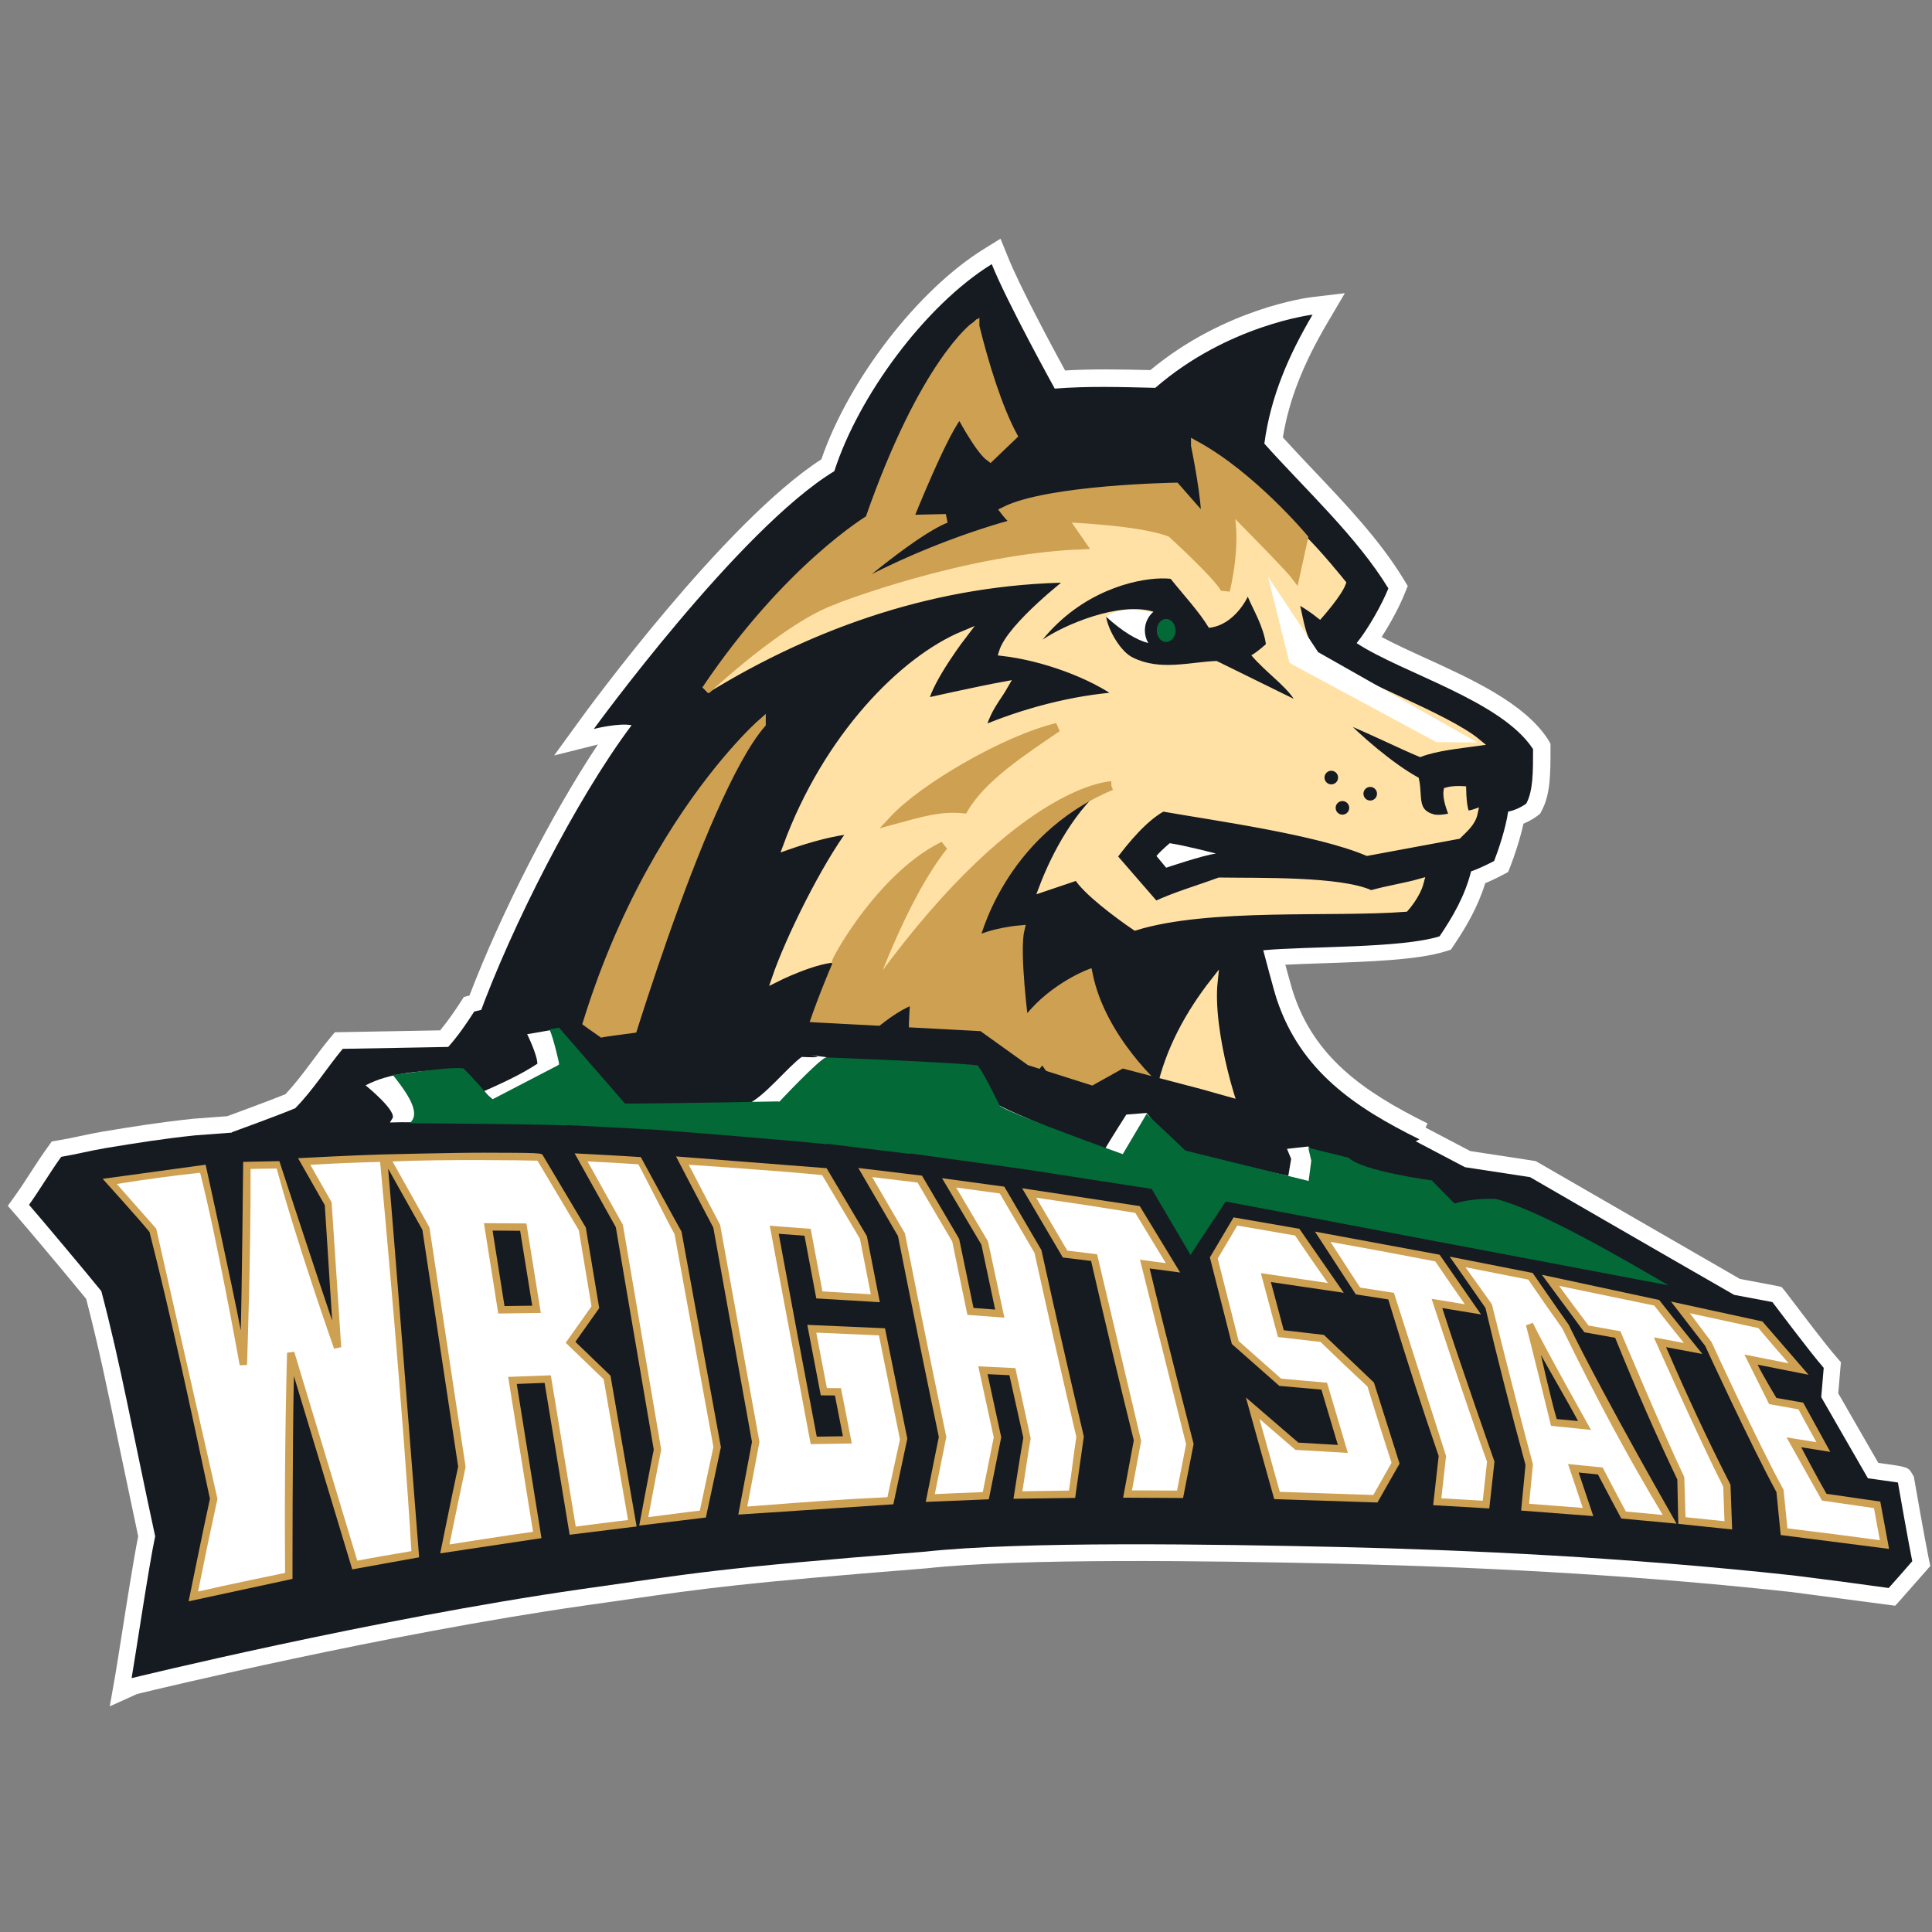
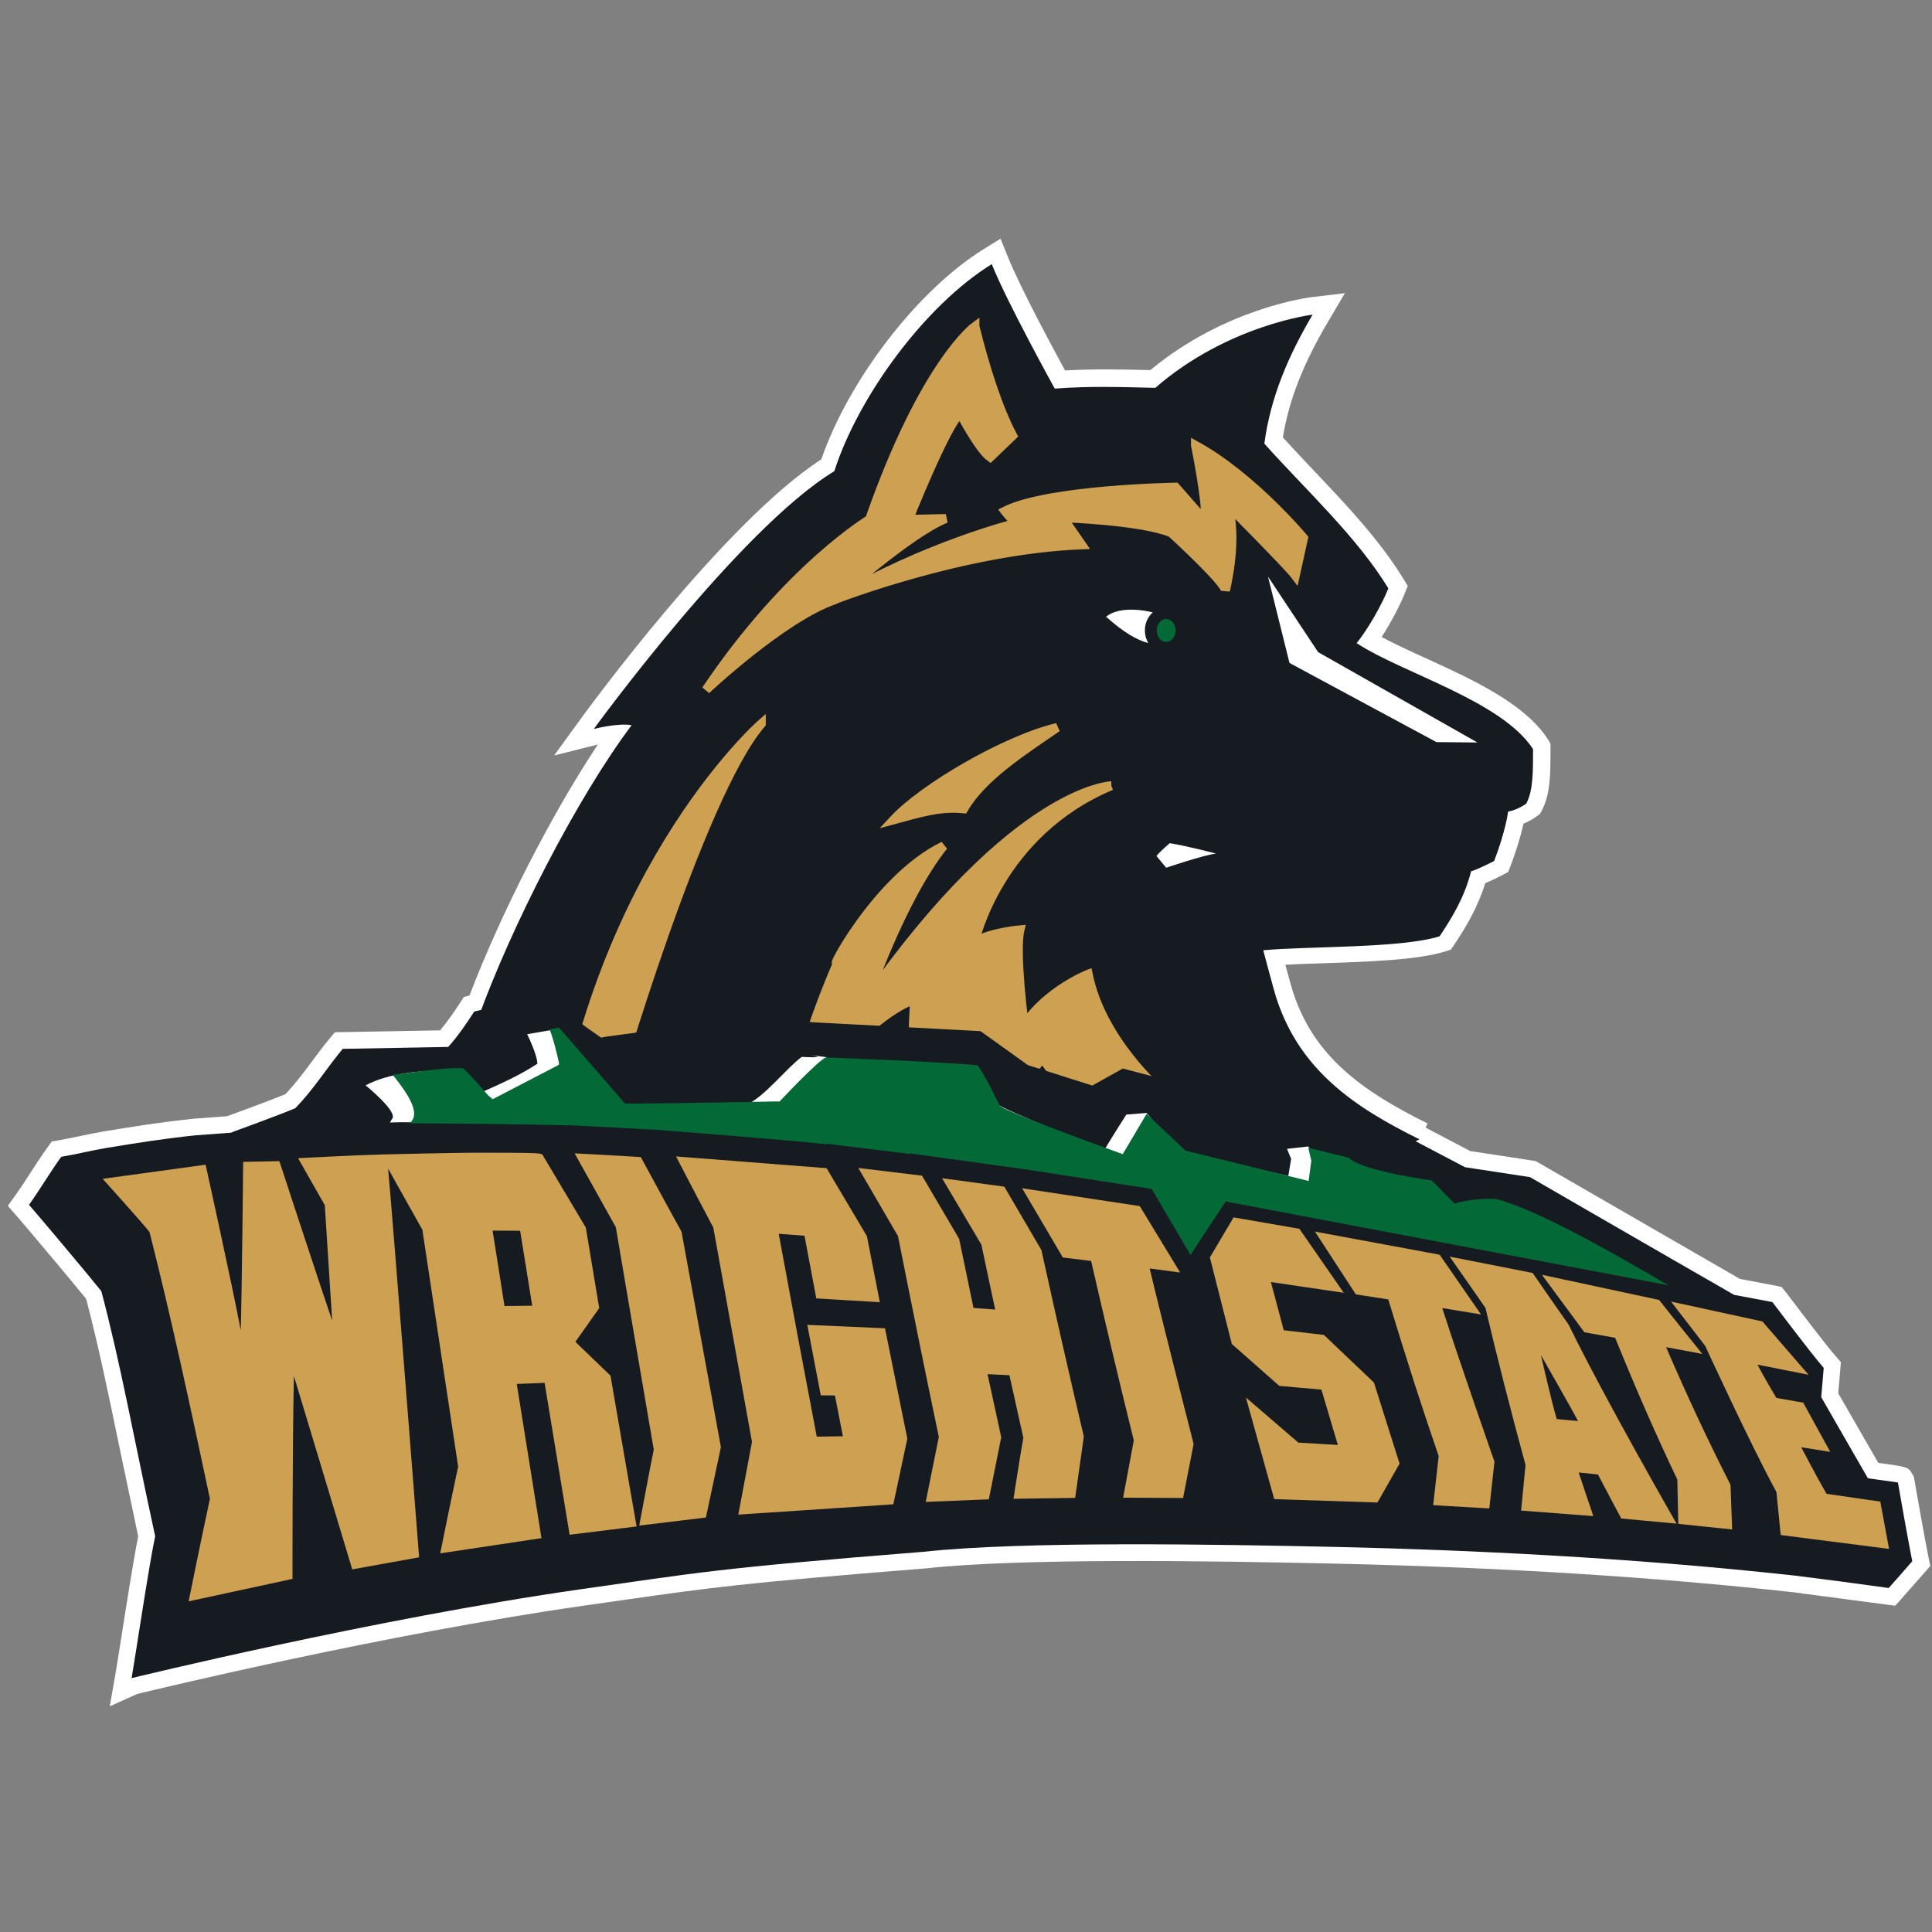
<svg xmlns="http://www.w3.org/2000/svg" width="250px" height="250px" viewBox="0 0 250 250" version="1.1">
  <rect x="0" y="0" width="250" height="250" fill="#808080" stroke="none" />
  <title>WRIGHT</title>
  <desc>Created with Sketch.</desc>
  <defs />
  <g id="Page-1" stroke="none" stroke-width="1" fill="none" fill-rule="evenodd">
    <g id="WRIGHT" fill-rule="nonzero">
      <g id="Group" transform="translate(0, 30)">
        <path d="M129.479,0.878 L127.305,2.226 C118.752,7.527 109.841,19.108 106.283,29.435 C93.756,37.525 75.972,61.884 75.208,62.935 L71.706,67.756 L77.367,66.336 C71.438,75.242 64.859,88.077 60.75,98.818 L60.019,99.01 L59.562,99.718 C58.829,100.858 57.937,102.132 56.956,103.328 L51.867,103.419 L44.319,103.556 L43.333,103.574 C43.329,103.574 42.696,104.333 42.696,104.333 C41.851,105.353 41.069,106.402 40.313,107.419 C39.203,108.911 38.139,110.313 36.93,111.59 C34.866,112.434 30.185,114.146 29.39,114.438 C27.738,114.556 25.396,114.725 25.071,114.759 C20.632,115.224 17.269,115.774 13.373,116.414 C12.376,116.581 11.357,116.797 10.372,117.007 C9.393,117.215 8.469,117.408 7.575,117.556 L6.704,117.701 L6.186,118.42 C5.43,119.463 4.691,120.598 3.979,121.694 C3.334,122.693 2.669,123.721 2.01,124.64 L1.01,126.038 L2.144,127.332 C3.323,128.676 9.062,135.503 11.149,138.073 C12.757,144.216 13.938,149.923 15.421,157.099 L17.883,168.801 C17.3,171.681 16.367,177.633 15.669,182.064 C15.338,184.174 15.049,185.995 14.913,186.77 L14.204,190.799 L17.739,189.202 C20.171,188.61 49.837,181.453 75.545,177.771 C75.541,177.771 81.056,176.987 81.056,176.987 C91.382,175.507 96.093,174.832 119.811,172.947 C132.091,171.607 156.212,171.959 173.291,172.343 C194.722,172.845 213.875,174.043 231.838,176.011 C231.81,176.007 244.101,177.63 244.101,177.63 L245.238,177.778 C245.247,177.79 246.004,176.929 246.004,176.929 L249.075,173.442 L249.784,172.632 C249.773,172.644 249.56,171.588 249.56,171.588 C249.068,169.162 247.877,162.416 247.718,161.472 L247.649,161.075 L247.444,160.728 C246.91,159.828 246.909,159.828 243.154,159.308 L243.046,159.286 L239.771,153.601 L237.871,150.298 L238.133,147.19 L238.216,146.272 C238.216,146.263 237.608,145.571 237.608,145.571 C236.265,144.035 233.153,139.929 231.824,138.173 C231.209,137.364 231.081,137.197 231.003,137.1 L230.539,136.54 L229.83,136.377 C229.763,136.363 229.7,136.349 225.151,135.495 L199.064,120.443 L198.719,120.245 C198.715,120.242 198.316,120.18 198.316,120.18 L190.246,118.947 L184.462,115.908 L184.725,115.373 C176.276,111.201 170.091,106.738 167.366,98.525 C167.21,98.078 166.765,96.47 166.322,94.835 C167.755,94.763 169.346,94.704 171.023,94.651 C176.846,94.457 183.45,94.241 187.032,93.108 L187.748,92.88 L188.166,92.255 C189.712,89.958 191.22,87.389 192.19,84.29 C193.27,83.832 194.303,83.288 194.45,83.209 L195.152,82.837 L195.444,82.096 C195.902,80.93 196.679,78.684 197.135,76.581 C198.142,76.163 198.819,75.66 198.92,75.584 L199.288,75.298 L199.503,74.89 C200.634,72.771 200.634,70.073 200.634,66.95 L200.634,66.307 C200.634,66.18 200.284,65.642 200.284,65.642 C197.262,60.993 190.444,57.884 184.43,55.144 C182.38,54.209 180.429,53.311 178.779,52.429 C180.005,50.54 181.15,48.35 181.756,46.828 L182.159,45.823 L181.594,44.895 C178.523,39.862 174.153,35.26 169.929,30.807 C168.616,29.424 167.281,28.005 166.002,26.601 C166.783,21.806 168.586,17.166 171.804,11.708 L174.025,7.939 L169.695,8.456 C169.232,8.513 158.475,9.898 148.855,17.891 L148.563,17.884 C144.926,17.796 141.459,17.733 137.82,17.938 C136.198,14.964 131.971,7.107 130.43,3.259 L129.465,0.889 L129.479,0.878 Z" id="Shape" fill="#FFFFFF" transform="translate(125.397, 95.838) rotate(-360) translate(-125.397, -95.838) " />
        <path d="M183.674,54.299 C175.399,58.383 168.302,63.118 165.22,72.402 C164.875,73.392 163.465,78.762 163.465,78.762 C169.247,79.304 181.329,79.001 186.283,80.569 C187.977,83.088 189.536,85.727 190.358,88.972 C191.593,89.386 193.339,90.313 193.339,90.313 C193.862,91.641 194.843,94.532 195.152,96.699 C196.502,96.97 197.501,97.744 197.501,97.744 C198.388,99.41 198.377,101.841 198.377,104.79 C194.306,111.055 181.504,114.596 175.545,118.505 C177.033,120.325 178.839,123.545 179.654,125.587 C175.584,132.265 169.033,138.257 163.606,144.319 C164.421,150.451 166.796,155.831 169.848,161.009 C169.848,161.009 158.89,159.698 149.497,151.54 C144.913,151.647 140.893,151.781 136.484,151.441 C136.484,151.441 130.318,162.587 128.332,167.548 C119.648,162.166 111.054,150.395 107.963,140.76 C95.637,133.264 76.843,107.403 76.843,107.403 C76.843,107.403 80.1,108.22 81.728,107.88 C74.608,98.394 66.124,81.762 61.851,69.909 C61.851,69.909 65.099,70.954 67.548,70.582 C67.548,70.582 59.398,46.328 64.837,19.263 C65.989,21.169 67.076,22.94 69.043,24.169 C68.564,20.616 67.129,18.31 66.267,13.407 C70.384,11.182 68.451,11.394 74.597,9.081 C74.058,9.283 78.331,7.062 85.796,4.178" id="Shape" fill="#161A21" transform="translate(130.114, 85.863) scale(-1, 1) rotate(-180) translate(-130.114, -85.863) " />
-         <path d="M111.782,12.218 L84.856,22.05 C83.302,19.806 81.668,16.395 80.786,15.033 C74.668,28.94 76.849,50.792 76.849,50.792 L72.305,46.569 C72.374,53.586 79.293,88.694 96.049,104.126 C87.095,90.572 82.753,75.11 79.293,59.306 C81.298,59.901 83.702,60.941 83.702,60.941 C80.989,45.35 82.548,32.812 82.548,32.812 C83.907,35.74 86.416,38.599 88.927,40.167 C90.24,31.725 94.81,33.779 103.913,23.186 C100.361,36.101 106.562,36.829 110.702,45.07 C111.72,39.758 116.14,32.502 117.552,30.221 C119.533,35.752 120.765,39.621 123.85,43.958 C127.086,40.241 134.174,36.082 134.174,36.082 C134.715,40.916 135.72,45.195 137.293,49.976 C140.414,46.433 145.896,42.098 150.317,40.986 C146.316,46.775 144.973,53.091 143.125,60.805 L140.55,57.058 C138.141,59.561 136.291,62.621 135.098,64.672 C132.439,62.406 128.814,54.879 128.814,54.879 C126.78,58.49 125.699,61.14 124.619,65.63 C124.619,65.63 119.927,61.964 118.706,59.785 C118.503,63.395 118.411,68.301 118.941,73.001 C112.293,69.867 106.293,62.577 102.425,56.515 C103.715,63.666 105.694,70.297 108.598,76.813 C105.657,76.931 100.322,74.224 100.322,74.224 C102.086,79.401 106.788,88.884 110.248,93.447 C107.813,93.2 104.883,92.425 101.769,91.335 C106.991,105.532 116.836,115.542 124.716,118.801 C124.716,118.801 120.346,113.132 119.667,110.068 C119.667,110.068 126.655,111.633 130.046,112.246 C128.989,110.387 127.858,109.355 127.036,106.464 C132.327,108.712 138.799,110.477 144.901,110.884 C141.218,113.585 134.999,115.857 129.708,116.47 C130.723,119.877 138.65,125.971 138.65,125.971 C121.284,125.765 105.344,120.203 91.368,111.62 C94.966,117.18 106.021,129.26 112.533,133.689 C116.297,143.496 119.379,151.309 126.162,158.666 C127.71,153.229 128.68,148.76 131.053,144.518 C131.053,144.518 129.017,142.543 128.137,141.727 C126.213,143.6 125.246,146.436 124.363,148.14 C124.363,148.14 119.429,139.883 117.58,133.692 C117.58,133.692 119.994,133.553 121.622,133.689 C116.603,131.235 107.988,123.267 107.988,123.267 C107.988,123.267 125.905,130.079 139.986,130.389 C139.986,130.389 138.753,132.246 137.565,133.893 C143.059,134.096 147.592,133.278 151.909,132.246 C151.909,132.246 157.064,126.926 158.487,124.817 C159.565,127.757 159.091,133.243 157.87,136.58 C160.855,135.015 165.186,129.686 167.326,126.776 C168.406,128.943 168.362,131.441 168.362,131.441 C170.465,129.466 173.7,125.435 173.7,125.435 C173.186,124.042 170.769,121.306 170.769,121.306 C169.074,122.65 167.549,123.404 167.549,123.404 C168.293,120.679 168.431,117.339 170.804,115.57 C175.079,112.503 187.186,108.152 191.19,104.815 C188.746,104.475 185.869,104.197 183.777,103.404 C181.741,104.223 175.464,107.292 173.151,108.067 C175.77,105.28 180.05,101.681 183.174,99.939 C183.646,97.761 182.826,95.707 185.539,95.027 C186.564,94.856 188.002,95.27 188.002,95.27 C187.663,96.155 187.104,97.582 187.258,98.547 C188.106,98.778 189.262,98.702 189.262,98.702 C189.283,97.872 189.338,96.611 189.647,95.681 C189.817,95.381 190.764,95.707 190.764,95.707 C190.492,94.414 189.543,93.664 188.661,92.779 L176.924,90.6 C170.479,93.324 157.442,95.112 150.453,96.338 C148.08,95.045 145.726,92.212 144.097,90.033 L149.504,83.805 C152.15,85.033 154.998,85.849 157.78,86.871 C162.829,86.793 173.465,87.056 177.401,85.218 C179.778,85.877 181.877,86.171 183.777,86.716 C183.326,85 181.838,83.356 181.838,83.356 C172.405,82.63 156.403,83.876 146.905,80.948 C144.501,82.581 140.499,85.599 139.396,87.438 L134.874,85.909 C136.567,90.403 139.601,96.021 143.807,99.222 C137.007,96.745 127.922,89.198 125.296,78.3 C127.128,79.526 129.157,79.366 131.329,79.706 C131.021,73.593 132.297,67.485 132.297,67.485 C134.061,69.869 138.468,73.232 140.483,74.081 C141.568,68.701 146.977,62.378 150.114,59.785 C151.268,65.028 153.846,69.728 157.103,73.884 C156.423,67.48 159.773,56.031 161.714,53.11 C159.001,53.857 156.423,54.949 154.048,56.378 C156.688,50.612 160.765,44.323 165.785,40.37 L111.782,12.218 L111.782,12.218 Z" id="Shape" stroke="#FFE1A5" stroke-width="0.921" fill="#FFE1A5" transform="translate(131.747, 85.442) scale(-1, 1) rotate(-180) translate(-131.747, -85.442) " />
        <path d="M164.081,44.614 L166.86,55.785 L185.87,66.027 L191.179,66.077 L170.569,54.39 L164.08,44.614 L164.081,44.614 Z M146.456,48.889 C145.227,48.878 143.98,49.102 143.13,49.8 C143.13,49.8 143.613,52.067 145.315,53.154 C147.015,54.239 153.532,54.498 155.695,53.721 C155.695,53.721 151.212,49.846 149.666,49.381 C148.894,49.147 147.684,48.9 146.456,48.889 L146.456,48.889 Z M151.361,79.109 C151.361,79.109 150.362,79.935 149.641,80.76 L150.901,82.282 C150.901,82.282 155.706,80.655 157.35,80.45 C157.35,80.45 153.416,79.419 151.361,79.109 L151.361,79.109 Z" id="Shape" fill="#FFFFFF" transform="translate(167.154, 63.448) rotate(-360) translate(-167.154, -63.448) " />
        <path d="M150.207,44.849 C146.733,44.93 139.971,46.56 134.914,52.767 C137.731,50.84 144.888,47.795 149.264,49.157 C148.59,49.711 148.144,50.588 148.144,51.585 C148.144,52.17 148.308,52.731 148.587,53.215 C147.104,52.82 145.314,51.787 143.131,49.8 C143.4,51.572 145.07,54.398 146.597,55.087 C150.094,56.843 153.907,55.665 157.434,55.528 L167.408,60.432 C166.253,58.663 163.774,56.965 161.922,54.798 C162.779,54.313 163.808,53.345 163.808,53.345 C163.449,50.922 162.104,48.795 161.462,47.213 C161.462,47.213 159.789,50.908 156.426,51.238 C155.206,49.194 153.089,46.916 151.481,44.9 C151.134,44.857 150.703,44.837 150.207,44.849 L150.207,44.849 Z" id="Shape" fill="#161A21" transform="translate(151.161, 52.639) rotate(-360) translate(-151.161, -52.639) " />
        <path d="M126.157,12.225 C126.157,12.225 119.582,16.965 112.526,37.205 C112.526,37.205 102.006,43.457 91.36,59.275 C91.36,59.275 101.28,49.938 107.981,47.628 C107.981,47.628 117.691,38.964 122.407,37.093 L117.573,37.202 C117.573,37.202 122.392,25.096 124.246,23.465 C124.246,23.465 126.678,28.122 128.129,29.168 L131.045,26.374 C129.112,22.766 127.376,17.178 126.157,12.226 L126.157,12.225 Z M154.69,27.621 C154.69,27.621 156.227,35.099 155.972,37.422 L152.12,33.034 C152.12,33.034 135.683,33.296 130.033,36.131 C130.033,36.131 130.804,37.162 131.573,37.678 C131.573,37.678 119.498,40.689 108.135,47.544 C108.135,47.544 124.552,41.117 139.98,40.504 L137.554,36.999 C137.554,36.999 147.757,37.344 151.57,38.954 C151.57,38.954 158.51,45.274 158.57,46.416 C158.57,46.416 160.327,39.405 158.786,35.278 C158.786,35.278 166.633,43.169 167.615,44.469 L168.684,39.612 C168.684,39.612 162.011,31.617 154.69,27.62 L154.69,27.621 Z M98.515,63.652 C98.515,63.652 75.6,83.735 71.435,125.146 C71.435,125.146 75.024,121.998 76.261,121.066 C76.261,121.066 74.787,144.106 80.778,155.861 C80.778,155.861 84.163,149.934 84.849,148.843 C84.849,148.843 89.101,150.751 111.645,160.331 C111.645,160.331 93.554,145.045 89.801,127.867 C89.801,127.867 84.298,134.101 82.444,136.895 C82.444,136.895 82.382,116.695 85.165,107.85 C85.165,107.85 80.455,110.796 79.287,111.587 C79.287,111.587 90.477,72.962 98.515,63.653 L98.515,63.652 Z M136.802,64.133 C130.226,65.682 119.536,71.874 115.618,76.095 C119.022,75.176 121.589,74.351 124.705,74.664 C127.078,70.577 132.281,67.229 136.802,64.133 L136.802,64.133 Z M143.799,71.671 C143.799,71.671 131.372,72.009 112.208,99.317 C112.208,99.317 116.571,86.398 122.099,79.456 C113.115,83.808 106.504,97.338 108.591,94.081 C108.591,94.081 103.013,106.453 102.418,114.377 C102.418,114.377 111.451,101.74 118.359,99.325 C118.359,99.325 117.693,107.851 118.698,111.11 C118.698,111.11 122.714,106.686 124.568,105.754 C124.568,105.754 126.779,113.237 128.804,116.014 C128.804,116.014 133.799,107.59 134.98,107.023 C134.98,107.023 138.431,112.137 140.541,113.835 C140.541,113.835 142.883,110.876 143.118,110.087 C143.118,110.087 144.35,112.97 150.532,117.626 C150.532,117.626 149.911,115.648 150.104,111.11 C150.104,111.11 142.527,104.59 140.811,96.058 C140.811,96.058 135.556,98.116 132.536,102.596 C132.536,102.596 131.29,93.186 131.986,90.315 C131.986,90.315 128.278,90.627 126.115,91.869 C126.115,91.869 129.194,77.801 143.798,71.671 L143.799,71.671 Z" id="Shape" stroke="#CEA052" stroke-width="1.152" fill="#CEA052" transform="translate(120.059, 86.278) rotate(-360) translate(-120.059, -86.278) " />
        <path d="M245.591,124.623 C245.587,124.634 242.03,125.122 241.708,125.169 C240.63,127.021 236.647,133.964 235.666,135.667 C235.772,136.948 235.873,138.176 235.988,139.458 C234.182,141.521 229.587,147.682 229.349,147.969 C229.294,147.983 227.447,148.33 224.395,148.904 C214.831,154.385 197.987,164.136 197.987,164.136 L189.564,165.425 L180.357,170.266 L166.328,172.465 L155.368,175.548 L145.286,178.19 L141.342,175.988 L133.013,178.629 L126.874,183.03 L101.888,184.351 L97.067,183.912 L89.431,185.281 C89.196,183.213 79.298,182.605 77.787,182.182 C75.578,183.699 73.261,185.424 71.052,187.15 C67.822,186.622 64.489,186.375 61.365,185.565 C60.35,183.981 59.26,182.394 57.998,180.984 C53.681,180.914 48.945,180.808 44.347,180.738 C42.242,178.201 40.524,175.416 38.206,173.057 C36.241,172.211 29.992,169.942 29.992,169.942 L30.006,169.898 C27.407,169.71 25.532,169.572 25.288,169.546 C21.043,169.1 17.818,168.579 13.716,167.906 C11.829,167.592 9.809,167.078 7.922,166.766 C6.515,164.823 5.167,162.527 3.755,160.554 C5.071,159.053 11.315,151.621 13.112,149.385 C15.625,139.872 17.097,131.45 20.078,117.665 C19.255,113.812 17.468,101.785 17.03,99.308 C17.053,99.319 48.42,106.984 75.237,110.824 C89.995,112.896 92.02,113.472 119.637,115.667 C132.225,117.043 157.114,116.639 173.336,116.275 C189.566,115.896 210.32,114.976 232.072,112.596 C236.198,112.087 240.178,111.562 244.396,110.97 C245.432,112.131 246.418,113.248 247.446,114.437 C246.943,116.914 245.757,123.647 245.591,124.623" id="Shape" fill="#161A21" transform="translate(125.6, 143.229) scale(-1, 1) rotate(-180) translate(-125.6, -143.229) " />
        <path d="M50.716,120.501 C50.636,120.346 50.539,120.207 50.449,120.066 C51.009,120.078 51.603,120.092 51.974,120.099 C51.974,120.096 67.578,120.025 73.364,119.821 C73.355,119.835 73.35,119.849 73.344,119.86 C75.219,119.77 82.894,119.382 84.914,119.252 C84.907,119.264 101.269,118.012 107.037,117.402 C107.023,117.423 107.009,117.446 106.995,117.469 C109.075,117.219 116.214,116.354 117.782,116.164 C117.766,116.188 117.755,116.211 117.739,116.234 C119.874,115.942 131.421,114.388 133.587,114.057 C138.348,113.336 149.013,111.7 149.029,111.689 C149.283,111.27 153.155,104.702 154.051,103.228 C154.334,103.705 158.591,110.081 158.602,110.079 C158.863,110.035 169.233,108.095 181.953,105.712 C189.481,106.469 196.488,107.396 192.114,107.905 C187.67,108.423 183.736,109.522 180.156,110.357 C180.156,110.357 170.852,114.892 169.281,116.96 L166.536,116.652 L167.075,115.355 L166.704,113.158 C164.177,113.653 154.68,116.039 152.399,116.567 L148.361,121.297 L145.749,121.089 C145.749,121.089 143.874,118.165 142.936,116.567 C140.928,117.374 130.981,121.17 128.501,122.708 C128.501,122.708 108.244,127.005 106.869,128.527 C101.817,129.163 108.972,128.303 103.745,128.55 C101.805,127.144 98.917,123.374 96.636,122.386 C96.904,122.52 88.332,122.379 80.314,122.379 L71.653,132.086 L68.214,131.487 C68.214,131.487 69.504,128.902 69.538,127.669 C67.292,126.191 64.837,125.097 62.379,124.005 C62.379,124.005 60.17,125.872 59.011,126.963 C53.985,126.711 50.431,126.496 47.307,124.872 C47.307,124.872 51.629,121.38 50.716,120.501" id="Shape" fill="#FFFFFF" transform="translate(120.386, 117.657) scale(-1, 1) rotate(-180) translate(-120.386, -117.657) " />
        <path d="M150.898,50.091 C150.545,50.091 150.287,50.275 150.135,50.427 C149.849,50.714 149.685,51.135 149.685,51.584 C149.685,52.03 149.849,52.45 150.135,52.737 C150.287,52.891 150.543,53.076 150.898,53.076 C151.568,53.076 152.111,52.407 152.111,51.584 C152.111,51.135 151.946,50.714 151.661,50.427 C151.509,50.275 151.253,50.091 150.898,50.091 L150.898,50.091 Z M72.338,102.975 L71.107,103.192 C71.685,104.538 72.327,107.521 72.327,107.521 L72.334,107.749 L72.148,107.875 L63.754,112.236 L63.177,111.742 C63.157,111.726 61.167,109.377 59.949,108.244 C57.678,108.01 51.786,109.056 50.807,109.075 C53.474,112.355 54.166,114.216 53.125,115.233 L53.035,115.32 L53.002,115.352 C56.524,115.373 68.46,115.452 73.367,115.627 C73.358,115.613 73.352,115.599 73.345,115.587 C75.223,115.676 82.9,116.069 84.92,116.198 C84.913,116.189 101.271,117.456 107.041,118.073 C107.025,118.053 107.014,118.028 106.998,118.005 C109.078,118.257 116.218,119.132 117.788,119.324 C117.77,119.301 117.758,119.277 117.742,119.252 C119.877,119.549 131.424,121.116 133.589,121.453 C138.35,122.182 149.019,123.837 149.033,123.849 C149.289,124.269 153.162,130.91 154.058,132.399 C154.341,131.917 158.596,125.473 158.607,125.475 C159.098,125.561 195.509,132.452 215.896,136.317 C210.241,133.013 199.183,126.556 193.589,125.146 C193.589,125.146 190.891,124.938 188.219,125.735 L185.271,122.746 C185.271,122.746 176.205,121.531 174.517,119.808 L169.287,118.518 L169.679,120.191 L169.337,122.815 L153.415,118.894 L148.369,114.135 C147.945,114.845 145.284,119.342 145.284,119.342 C145.284,119.342 131.324,114.337 129.444,113.159 C129.276,113.056 127.67,109.408 126.507,107.854 C122.759,107.423 106.874,106.827 106.874,106.827 C105.9,107.171 100.856,112.552 100.856,112.552 L100.575,112.523 C100.575,112.523 86.111,112.801 81.427,112.801 L81.247,112.801 L81.063,112.801 L80.883,112.801 L80.761,112.66 L80.642,112.523 C80.589,112.46 80.55,112.417 80.52,112.375 L80.524,112.386 L72.339,102.975 L72.338,102.975 Z" id="Shape" fill="#026937" transform="translate(133.351, 93.204) rotate(-360) translate(-133.351, -93.204) " />
        <path d="M62.52,119.158 C58.832,119.149 49.609,119.382 49.609,119.382 C45.924,119.475 38.57,119.87 38.57,119.87 L42.029,125.952 L42.98,140.889 C41.371,136.183 36.148,120.25 36.148,120.25 C35.577,120.271 31.466,120.344 31.466,120.344 C31.466,120.344 31.305,136.863 31.153,142.143 C30.093,136.504 26.607,120.712 26.607,120.712 L13.286,122.54 C13.286,122.54 18.28,128.068 19.347,129.421 C22.097,140.25 24.516,151.47 27.165,163.941 C26.25,168.118 24.408,177.211 24.408,177.211 L37.85,174.309 C37.85,174.309 37.832,156.86 38.03,148.061 L41.446,159.369 L45.581,173.076 L54.234,171.515 C54.234,171.515 50.816,127.646 50.224,121.227 L54.655,129.131 L59.284,159.776 C58.484,163.474 56.962,171.004 56.962,171.004 C56.96,171.004 70.067,169.034 70.067,169.034 C70.067,169.032 66.867,149.082 66.867,149.082 L70.473,148.945 L73.709,168.597 L82.38,167.524 L81.404,161.962 L79.025,148.168 L79,148.012 C79,148.01 78.885,147.9 78.885,147.9 L74.454,143.632 L77.539,139.27 C77.541,139.268 75.818,128.931 75.818,128.931 L75.807,128.844 C75.81,128.846 75.761,128.772 75.761,128.772 L70.26,119.531 C70.135,119.175 69.755,119.176 62.518,119.156 L62.52,119.158 Z M74.357,119.245 L79.688,128.8 L81.063,136.91 L84.597,157.578 C84.224,159.343 82.715,167.411 82.715,167.411 C82.712,167.416 91.342,166.367 91.342,166.367 C91.342,166.36 93.264,157.35 93.264,157.35 L93.285,157.253 C93.285,157.257 93.267,157.166 93.267,157.166 L88.203,129.454 L88.193,129.371 C88.19,129.368 88.149,129.298 88.149,129.298 C87.336,127.876 82.92,119.725 82.92,119.725 C80.34,119.554 74.357,119.245 74.357,119.245 L74.357,119.245 Z M87.476,119.642 C87.474,119.642 91.48,127.33 92.303,128.854 L97.305,156.58 L95.538,165.99 L115.597,164.657 C115.599,164.654 117.407,156.16 117.407,156.16 L114.517,141.878 C114.519,141.878 104.465,141.437 104.465,141.437 C104.469,141.437 106.207,150.559 106.207,150.559 L108.039,150.573 L109.072,155.849 L105.688,155.904 C104.034,147.277 102.561,139.392 100.765,129.651 L104.101,129.904 L105.627,138.014 C105.629,138.014 113.848,138.505 113.848,138.505 C113.848,138.503 112.192,130.034 112.192,130.034 L112.174,129.951 L106.959,121.162 C106.956,121.16 87.477,119.641 87.477,119.641 L87.476,119.642 Z M111.066,121.135 C111.068,121.133 116.198,129.949 116.198,129.949 C118.239,140.219 119.823,148.005 121.482,155.941 L119.79,164.347 C119.788,164.347 127.953,164.011 127.953,164.011 L129.559,155.977 L129.537,155.88 L127.788,147.817 L130.617,147.951 L132.42,156.05 C132.173,157.305 131.142,163.942 131.142,163.942 C131.144,163.942 139.125,163.827 139.125,163.827 C139.127,163.827 140.245,155.898 140.245,155.898 L140.226,155.8 C138.407,148.068 136.724,140.681 134.777,131.844 L134.763,131.768 C134.763,131.766 129.958,123.553 129.958,123.553 C129.958,123.551 121.9,122.458 121.9,122.458 C121.902,122.458 126.993,131.063 126.993,131.063 L128.774,139.458 L125.97,139.245 L124.131,130.387 L124.074,130.239 L119.308,122.13 C119.31,122.127 111.066,121.136 111.066,121.136 L111.066,121.135 Z M132.261,123.759 C132.261,123.757 137.531,132.721 137.531,132.721 C137.531,132.719 141.188,133.166 141.188,133.166 C143.13,141.62 144.835,148.802 146.712,156.382 L145.33,163.798 L153.09,163.841 C153.092,163.841 154.454,156.852 154.454,156.852 C154.454,156.854 150.696,142.187 148.764,134.139 L152.712,134.663 C152.71,134.661 147.486,126.069 147.486,126.069 C147.484,126.067 132.262,123.76 132.262,123.76 L132.261,123.759 Z M159.623,127.532 C159.625,127.532 156.557,132.71 156.557,132.71 C156.557,132.708 159.4,143.914 159.4,143.914 L165.544,149.334 L170.99,149.815 L173.117,156.974 L168.005,156.674 L161.218,150.831 C161.213,150.824 164.882,163.986 164.882,163.986 C164.882,163.984 178.242,164.423 178.242,164.423 C178.244,164.425 181.103,159.392 181.103,159.392 C181.101,159.392 177.788,148.898 177.788,148.898 L171.31,142.736 C171.312,142.736 166.116,142.132 166.116,142.132 L164.453,135.898 L173.883,137.286 C173.886,137.286 168.139,129.003 168.139,129.003 C168.144,129.003 159.623,127.529 159.623,127.529 L159.623,127.532 Z M170.158,129.368 C170.156,129.363 175.442,137.492 175.442,137.492 C175.442,137.489 179.642,138.146 179.642,138.146 C181.952,145.758 183.971,152.029 186.164,158.412 L185.451,164.769 L192.714,165.192 C192.716,165.194 193.384,159.135 193.384,159.135 C193.384,159.135 188.991,146.617 186.628,139.263 L191.642,140.087 C191.644,140.087 186.29,132.36 186.29,132.36 L170.158,129.368 L170.158,129.368 Z M187.589,132.606 C187.589,132.606 191.573,138.297 192.218,139.248 C193.71,145.578 195.454,152.41 197.4,159.563 L196.832,165.468 C196.834,165.47 206.172,166.18 206.172,166.18 C206.174,166.175 204.279,160.542 204.279,160.542 L206.773,160.795 C207.719,162.631 209.793,166.494 209.793,166.494 C209.794,166.494 216.948,167.159 216.948,167.159 C216.95,167.159 207.694,151.066 202.997,141.443 L202.983,141.407 L202.957,141.375 C201.402,139.191 198.329,134.721 198.329,134.721 C198.331,134.724 187.589,132.607 187.589,132.607 L187.589,132.606 Z M199.524,134.955 C199.526,134.957 205.02,142.399 205.02,142.399 L205.203,142.428 L209.001,143.111 C211.779,149.95 214.267,155.628 217.045,161.452 L217.171,167.187 C217.173,167.185 224.139,167.91 224.139,167.91 C224.141,167.905 223.93,162.229 223.93,162.229 L223.923,162.124 C223.923,162.122 223.876,162.026 223.876,162.026 C221.01,156.401 218.438,150.902 215.591,144.322 L220.284,145.2 C220.286,145.2 216.36,140.356 214.694,138.214 L199.524,134.955 L199.524,134.955 Z M216.228,138.42 C216.228,138.42 220.174,143.534 220.651,144.156 C220.651,144.156 226.572,157.033 229.869,163.075 L230.423,168.633 C230.421,168.627 244.446,170.429 244.446,170.429 L243.308,164.304 C243.31,164.306 236.351,163.299 236.351,163.299 C235.16,161.257 233.076,157.271 233.076,157.271 L236.837,157.875 L233.335,151.503 C233.337,151.506 229.865,150.893 229.865,150.893 C229.865,150.893 228.121,147.992 227.432,146.588 L234.026,147.893 C234.028,147.893 228.055,140.994 228.055,140.994 C228.057,140.994 216.228,138.421 216.228,138.421 L216.228,138.42 Z" id="Shape" fill="#CEA052" transform="translate(128.866, 148.184) rotate(-360) translate(-128.866, -148.184) " />
-         <path d="M61.972,120.111 C58.305,120.106 54.036,120.145 50.793,120.292 L55.526,128.741 C55.526,128.741 55.569,128.82 55.569,128.813 L60.237,159.719 L60.252,159.81 C60.252,159.81 58.829,166.496 58.161,169.849 C58.161,169.849 66.344,168.553 68.973,168.216 C68.973,168.216 65.757,148.169 65.755,148.169 C65.755,148.169 71.278,147.961 71.276,147.963 L74.501,167.54 C75.475,167.422 79.936,166.832 81.268,166.691 L78.115,148.484 C78.115,148.484 73.202,143.751 73.202,143.753 L76.539,139.039 L74.899,129.184 L69.548,120.191 C68.708,120.165 65.642,120.116 61.975,120.112 L61.972,120.111 Z M76.027,120.285 L80.555,128.405 L80.598,128.477 L80.612,128.557 C80.612,128.557 85.563,157.59 85.565,157.59 L85.543,157.681 C85.163,159.469 83.888,166.318 83.888,166.318 C84.887,166.207 89.243,165.602 90.553,165.48 L92.315,157.24 L87.284,129.694 C86.471,128.265 83.393,122.066 82.598,120.66 C80.401,120.514 78.322,120.397 76.03,120.284 L76.027,120.285 Z M49.189,120.35 C45.982,120.433 43.137,120.551 40.158,120.729 L42.912,125.575 L44.153,144.328 L43.228,144.516 C43.03,143.954 38.397,130.78 35.803,121.206 C35.338,121.215 33.101,121.232 32.424,121.26 C32.479,131.791 31.97,146.55 31.963,146.626 L31.02,146.673 C30.896,145.985 28.005,129.959 25.893,121.753 C22.13,122.162 18.738,122.619 15.117,123.209 C15.738,123.918 20.217,128.988 20.217,128.988 L28.139,163.946 L28.118,164.047 C27.247,168.023 26.471,171.732 25.631,175.944 C28.987,175.153 36.892,173.53 36.892,173.53 C36.812,163.929 36.891,154.86 37.144,145.042 L38.073,144.916 L46.232,171.951 C47.651,171.664 51.33,171.034 53.233,170.715 C52.192,152.878 49.553,124.283 49.187,120.351 L49.189,120.35 Z M89.122,120.715 C89.749,121.897 92.344,126.924 93.178,128.467 L98.257,156.492 C98.257,156.492 98.271,156.58 98.271,156.582 L98.257,156.672 L96.698,164.945 L98.541,164.804 C104.026,164.383 109.216,163.987 114.828,163.737 L116.454,156.253 L113.733,142.798 L105.628,142.441 L106.996,149.607 C106.996,149.607 108.823,149.629 108.821,149.629 C108.821,149.629 110.227,156.782 110.224,156.784 C110.224,156.784 104.907,156.871 104.905,156.871 L99.607,128.607 C99.607,128.607 104.903,129.008 104.901,129.008 L106.423,137.104 L112.68,137.479 L111.849,133.225 L111.275,130.298 L106.388,122.062 C101.89,121.574 89.123,120.714 89.123,120.714 L89.122,120.715 Z M112.859,122.312 L117.059,129.529 L117.099,129.601 L117.117,129.681 C119.172,140.031 120.763,147.852 122.433,155.839 L122.455,155.936 L120.964,163.338 C120.964,163.338 125.824,163.117 127.17,163.077 L128.588,155.987 C128.588,155.987 126.592,146.798 126.59,146.801 C126.59,146.801 131.388,147.03 131.388,147.032 L133.371,156.128 C133.12,157.398 132.485,161.898 132.291,162.969 L138.32,162.879 C138.509,161.736 139.068,157.173 139.277,155.933 C137.469,148.249 135.797,140.896 133.864,132.121 L129.369,124.434 L123.729,123.668 L127.85,130.639 L129.966,140.502 L125.183,140.144 L123.218,130.654 L118.729,123.021 L112.859,122.313 L112.859,122.312 Z M134.09,124.983 L138.11,131.827 L141.965,132.301 L147.666,156.453 L146.475,162.85 L152.309,162.882 L153.479,156.883 L147.515,133.007 L150.858,133.451 L146.899,126.939 C142.339,126.208 138.326,125.597 134.09,124.984 L134.09,124.983 Z M160.108,128.582 L157.574,132.857 L160.284,143.533 L165.78,148.394 C165.78,148.394 171.719,148.923 171.719,148.925 C171.719,148.925 174.411,158.004 174.411,158.007 C174.411,158.007 167.628,157.614 167.63,157.616 L162.977,153.605 L165.607,163.044 L177.704,163.449 L180.065,159.286 C179.02,156.071 178.053,153.011 176.952,149.424 C174.844,147.455 172.956,145.658 170.88,143.648 L165.366,143.009 C165.366,143.009 163.159,134.742 163.156,134.744 L171.82,136.02 C170.421,134.035 169.084,132.092 167.58,129.876 L160.108,128.582 L160.108,128.582 Z M172.155,130.696 L176.002,136.609 L180.375,137.292 L187.12,158.411 L186.508,163.876 L191.867,164.19 L192.422,159.141 C190.079,152.755 185.245,138.068 185.245,138.064 L189.553,138.773 C188.328,137.029 187.113,135.271 185.724,133.222 C181.183,132.345 176.93,131.554 172.155,130.696 L172.155,130.696 Z M189.632,133.981 C190.176,134.777 192.371,137.78 193.048,138.777 C193.048,138.777 196.378,152.188 198.339,159.395 L198.36,159.478 L197.867,164.588 L204.81,165.12 C204.81,165.12 202.902,159.44 202.902,159.442 C202.902,159.442 207.38,159.893 207.38,159.89 C207.38,159.89 209.348,163.674 210.389,165.589 L215.158,166.034 C210.624,158.482 206.699,151.197 202.161,141.896 C200.645,139.773 199.282,137.814 197.759,135.579 L189.632,133.982 L189.632,133.981 Z M201.744,136.392 C203.006,138.122 204.223,139.768 205.552,141.524 L209.683,142.261 C209.683,142.261 215.125,155.221 217.947,161.132 L218.106,166.322 L223.148,166.846 L222.982,162.365 C220.006,156.52 214.005,143.051 214.003,143.051 L217.9,143.781 C216.617,142.203 215.396,140.659 214.053,138.938 L201.744,136.39 L201.744,136.392 Z M218.663,139.926 C219.122,140.523 221.471,143.66 221.471,143.66 L221.492,143.71 C221.492,143.71 227.448,156.665 230.749,162.702 C230.749,162.702 230.796,162.79 230.796,162.792 L230.803,162.886 L231.289,167.769 C235.346,168.254 239.097,168.736 243.257,169.305 C243.024,168.074 242.759,166.673 242.49,165.149 C242.49,165.149 235.765,164.175 235.763,164.173 L231.181,155.998 L235.04,156.616 C234.261,155.214 233.526,153.863 232.715,152.362 L228.925,151.694 C228.925,151.694 225.725,145.278 225.725,145.276 L231.452,146.41 C230.039,144.798 228.792,143.349 227.539,141.857 L218.664,139.927 L218.663,139.926 Z" id="Shape" fill="#FFFFFF" transform="translate(129.187, 148.027) rotate(-360) translate(-129.187, -148.027) " />
        <path d="M62.621,128.271 C62.625,128.273 64.475,139.969 64.475,139.969 C64.477,139.969 69.981,139.893 69.981,139.893 C69.984,139.896 68.117,128.314 68.117,128.314 L62.621,128.271 L62.621,128.271 Z M198.35,141.169 L197.457,141.498 C198.021,143.51 200.703,154.504 200.703,154.504 L205.875,155.028 C205.875,155.028 199.533,143.743 198.349,141.169 L198.35,141.169 Z" id="Shape" fill="#CEA052" transform="translate(134.248, 141.65) rotate(-360) translate(-134.248, -141.65) " />
        <path d="M172.267,69.734 C171.783,69.734 171.389,70.128 171.389,70.616 C171.389,71.104 171.783,71.498 172.267,71.498 C172.753,71.498 173.149,71.104 173.149,70.616 C173.149,70.128 172.753,69.734 172.267,69.734 Z M177.306,71.827 C176.822,71.827 176.427,72.22 176.427,72.709 C176.427,73.194 176.822,73.59 177.306,73.59 C177.792,73.59 178.184,73.194 178.184,72.709 C178.184,72.22 177.792,71.827 177.306,71.827 Z M173.71,73.655 C173.226,73.655 172.832,74.049 172.832,74.537 C172.832,75.023 173.226,75.419 173.71,75.419 C174.194,75.419 174.588,75.023 174.588,74.537 C174.588,74.049 174.194,73.655 173.71,73.655 Z M63.74,129.237 L65.284,139.002 L68.869,138.955 L67.307,129.262 L63.74,129.237 L63.74,129.237 Z M199.397,145.33 C199.53,145.913 200.766,151.386 201.441,153.628 C201.874,153.672 203.847,153.846 204.202,153.881 C203.338,152.234 200.088,146.595 199.397,145.33 L199.397,145.33 Z" id="Shape" fill="#161A21" transform="translate(133.971, 111.807) rotate(-360) translate(-133.971, -111.807) " />
      </g>
    </g>
  </g>
</svg>